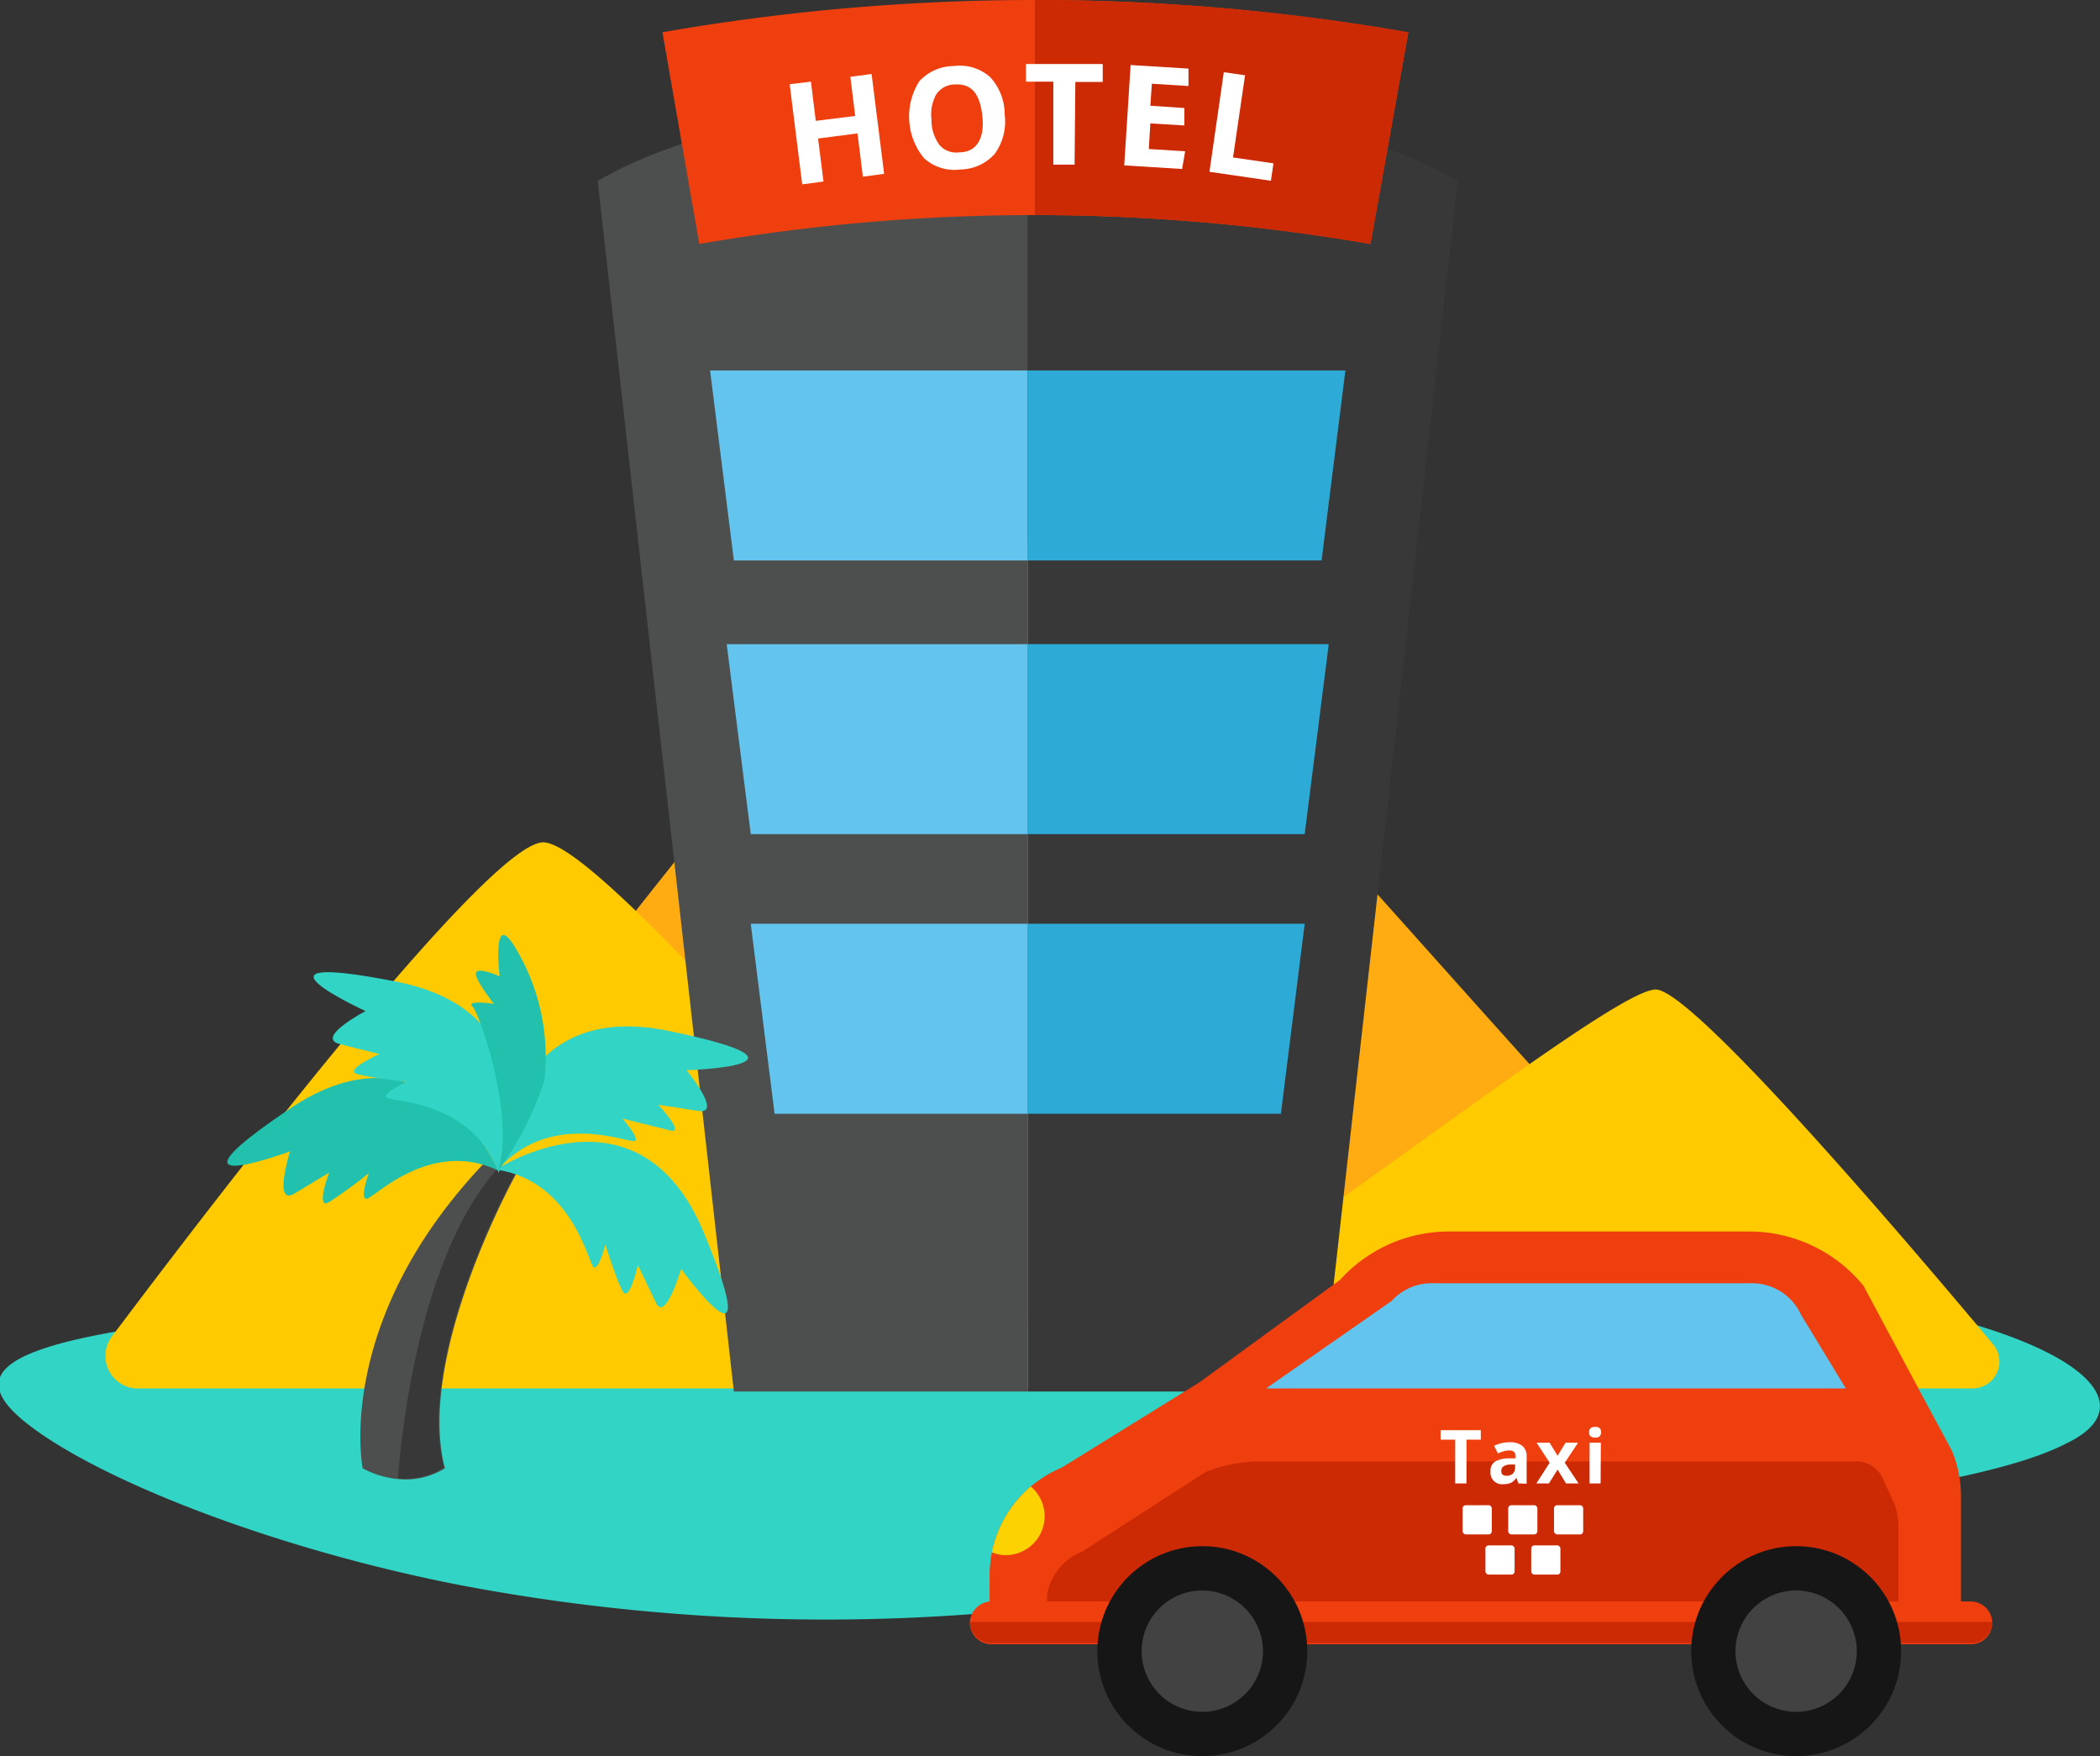
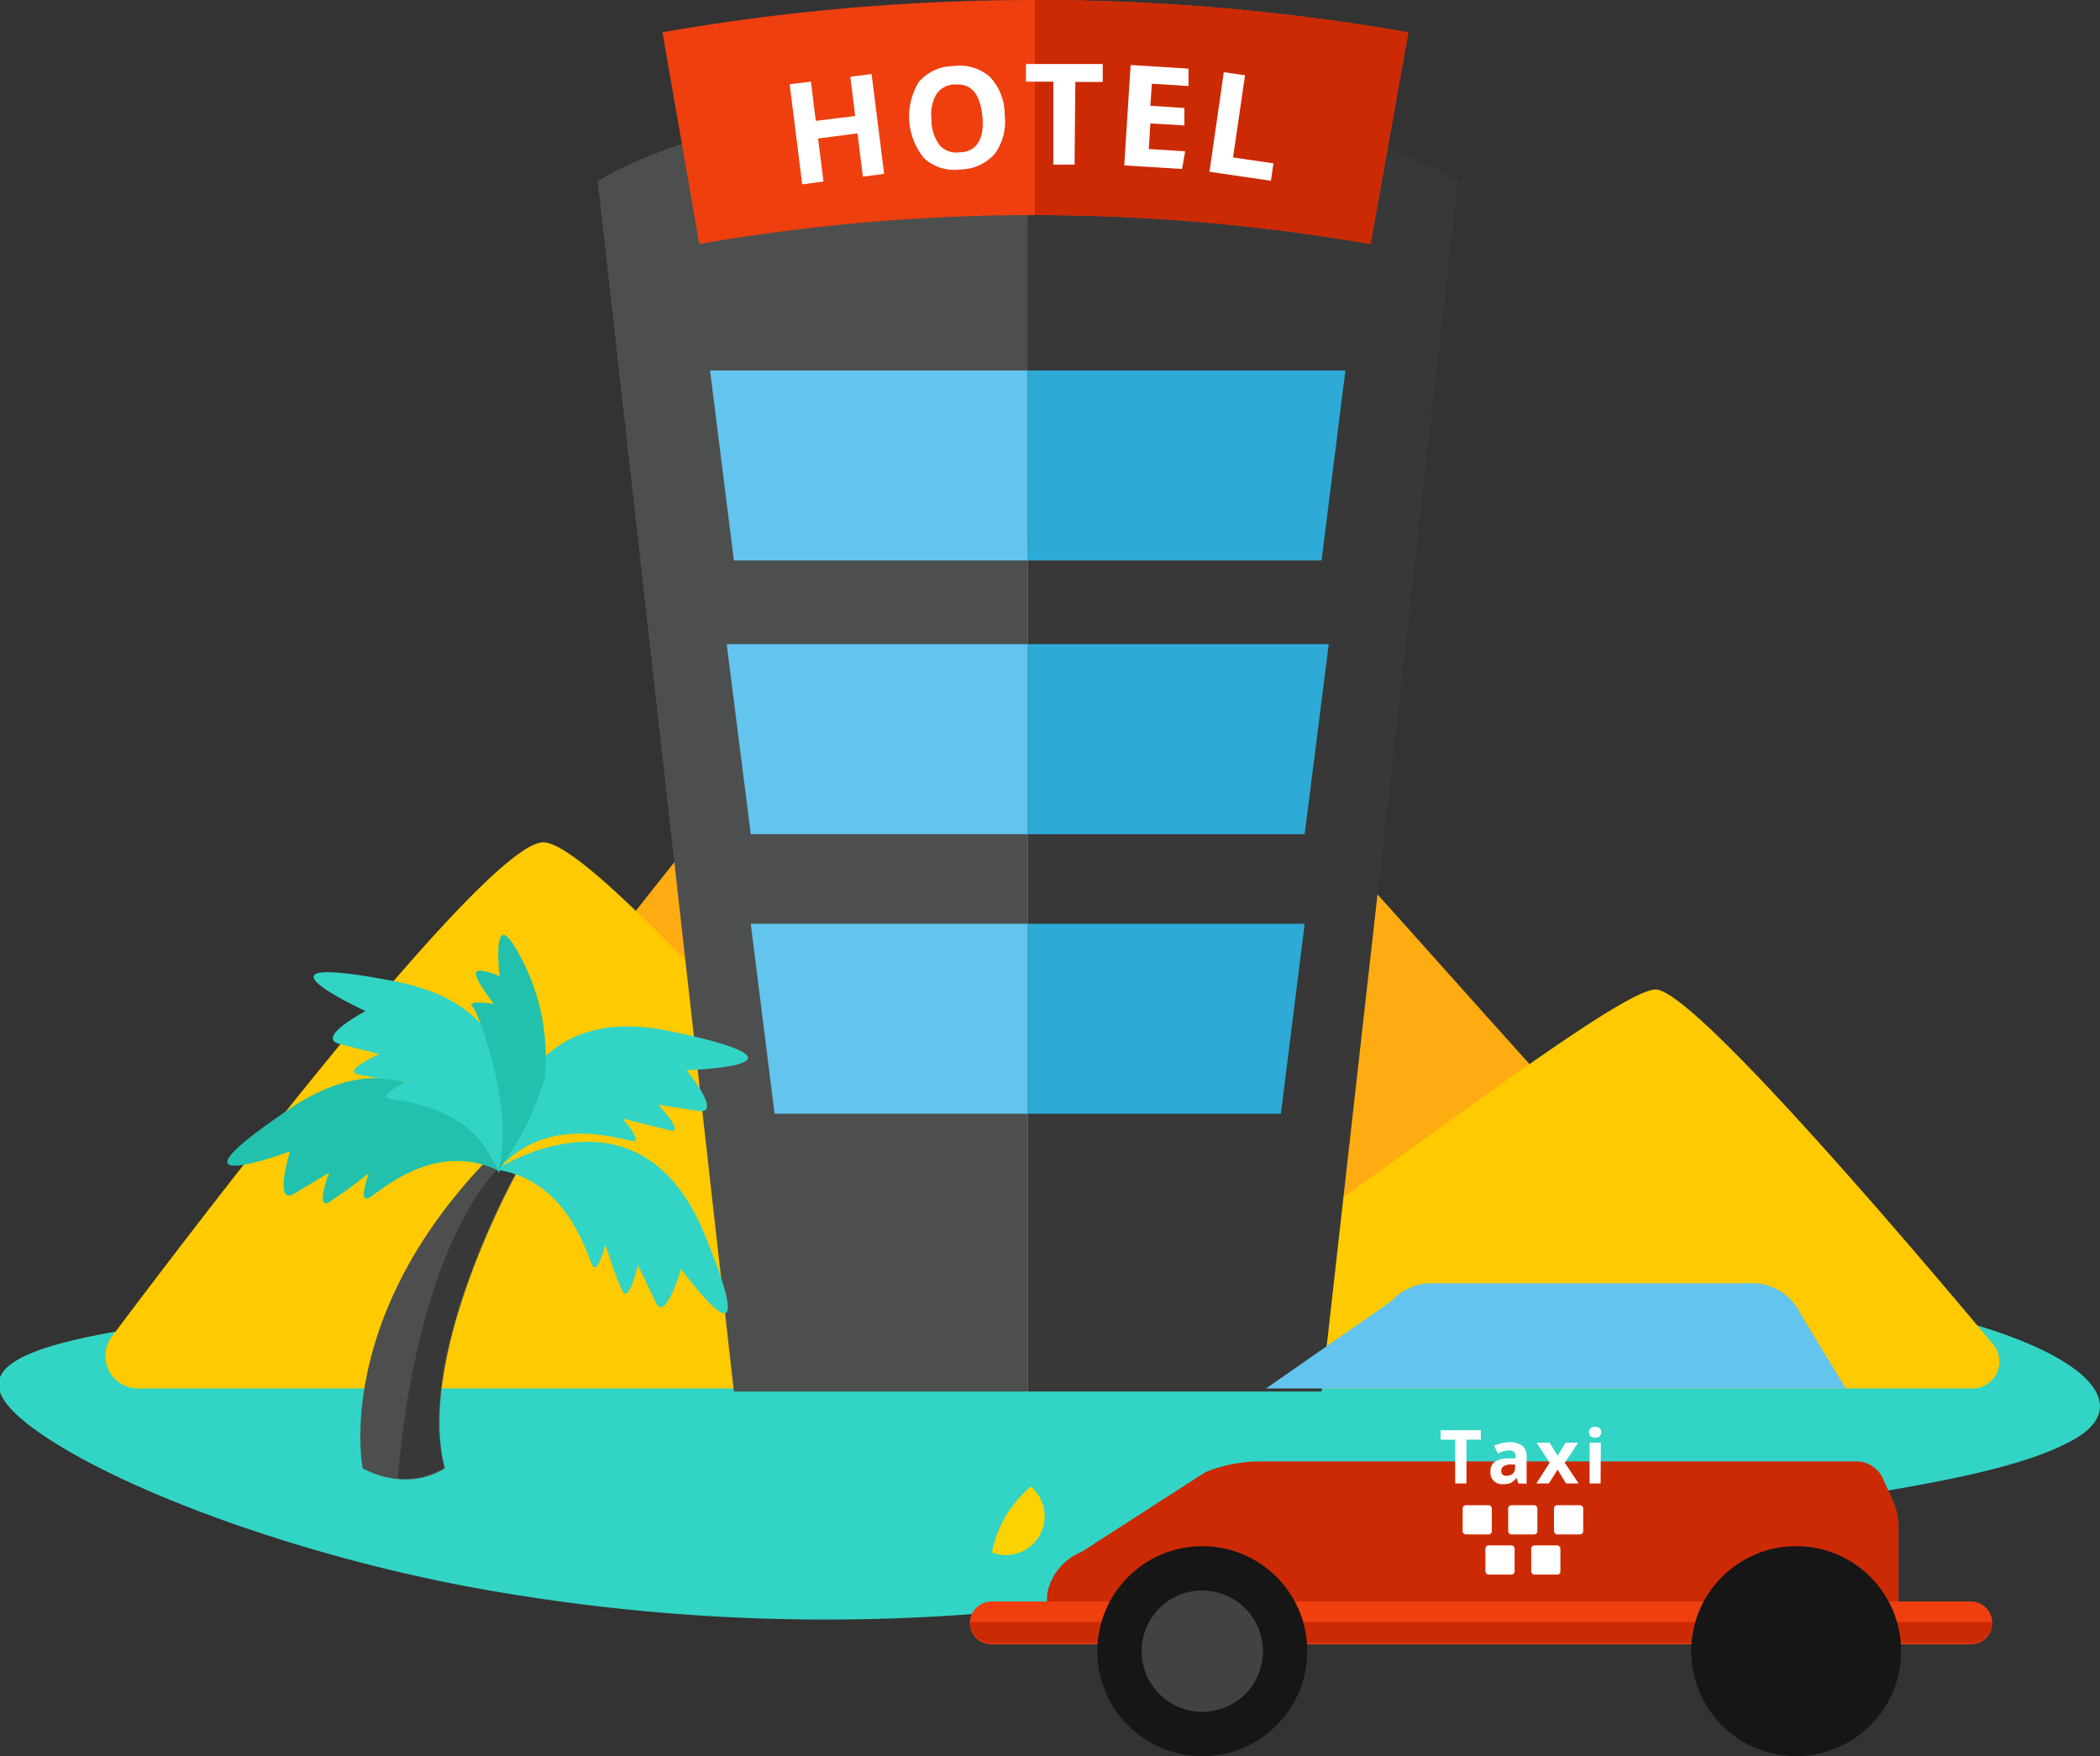
<svg xmlns="http://www.w3.org/2000/svg" id="Layer_1" data-name="Layer 1" viewBox="0 0 82.04 68.59">
  <rect x="0" y="0" width="82.04" height="68.59" fill="#333333" stroke="none" />
  <defs>
    <style>.cls-1{fill:#32d4c5;}.cls-2{fill:#ffac12;}.cls-3{fill:#ffca00;}.cls-4{fill:#4d4f4e;}.cls-5{fill:#383838;}.cls-6{fill:#ef3f0f;}.cls-7{fill:#cc2a05;}.cls-8{fill:#fff;}.cls-9{fill:#63c4ee;}.cls-10{fill:#2daad6;}.cls-11{fill:#161616;}.cls-12{fill:#424242;}.cls-13{fill:#fcd203;}.cls-14{fill:#21c1ad;}</style>
  </defs>
  <path class="cls-1" d="M213.24,196c-2.91,1.53-9.68,2.25-16.81,3.31s-14.88,2.27-23,3.1a76.58,76.58,0,0,1-22.95-.84c-7.12-1.38-13.89-4-16.81-6.2s-.78-3.28,6.48-4.17,19.39-1.6,33.28-2.23,26.16.1,33.28,1.7C214,192.17,216.16,194.57,213.24,196Z" transform="translate(-132.46 -139.65)" />
  <path class="cls-2" d="M204.58,191.39a2.89,2.89,0,0,1-1.62.27c-4-1.07-27.53-31.31-31.57-31.31s-28,33.39-28,33.39h61.18Z" transform="translate(-132.46 -139.65)" />
  <path class="cls-3" d="M137.81,193.88a1.27,1.27,0,0,1-1-2c4-5.33,14.72-19.33,16.87-19.33,2.65,0,18.08,19.34,20.73,20s20.84-14.43,22.77-14.25c1.53.15,9.77,9.82,13.14,13.85a1.05,1.05,0,0,1-.81,1.73Z" transform="translate(-132.46 -139.65)" />
  <path class="cls-4" d="M155.81,146.72,161.13,194h11.48V143S161.41,143.43,155.81,146.72Z" transform="translate(-132.46 -139.65)" />
  <path class="cls-5" d="M189.41,146.72,184.09,194H172.61V143S183.81,143.43,189.41,146.72Z" transform="translate(-132.46 -139.65)" />
  <path class="cls-6" d="M187.48,140.91,186,149.18a76.61,76.61,0,0,0-26.22,0l-1.44-8.27a84.64,84.64,0,0,1,29.1,0Z" transform="translate(-132.46 -139.65)" />
  <path class="cls-7" d="M187.48,140.91,186,149.18a77,77,0,0,0-13.11-1.13v-8.4A84.59,84.59,0,0,1,187.48,140.91Z" transform="translate(-132.46 -139.65)" />
  <path class="cls-8" d="M167,146.44l-.83.11-.21-1.69-1.54.2.21,1.68-.83.11-.49-3.91.83-.1.19,1.53,1.54-.19-.19-1.53.83-.11Z" transform="translate(-132.46 -139.65)" />
  <path class="cls-8" d="M171.71,144.13a2.14,2.14,0,0,1-.39,1.53,1.83,1.83,0,0,1-1.35.61,1.76,1.76,0,0,1-1.41-.44,2.57,2.57,0,0,1-.19-3,1.83,1.83,0,0,1,1.35-.6,1.78,1.78,0,0,1,1.42.43A2.15,2.15,0,0,1,171.71,144.13Zm-2.86.18a1.64,1.64,0,0,0,.31,1,.86.86,0,0,0,.77.29c.66,0,1-.51.91-1.39s-.41-1.3-1.07-1.26a.87.87,0,0,0-.73.38A1.6,1.6,0,0,0,168.85,144.31Z" transform="translate(-132.46 -139.65)" />
  <path class="cls-8" d="M174.44,146.08h-.83v-3.24h-1.07v-.69h3v.7h-1.07Z" transform="translate(-132.46 -139.65)" />
  <path class="cls-8" d="M178.64,146.25l-2.26-.14.25-3.92,2.26.14,0,.68-1.43-.09-.06.86,1.33.09,0,.68-1.33-.08-.06,1,1.42.09Z" transform="translate(-132.46 -139.65)" />
  <path class="cls-8" d="M179.71,146.36l.56-3.89.83.12-.47,3.21,1.58.23-.1.68Z" transform="translate(-132.46 -139.65)" />
  <polygon class="cls-9" points="40.15 21.89 28.67 21.89 27.74 14.47 40.15 14.47 40.15 21.89" />
  <polygon class="cls-10" points="51.63 21.89 40.15 21.89 40.15 14.47 52.56 14.47 51.63 21.89" />
  <polygon class="cls-9" points="40.15 32.58 29.33 32.58 28.39 25.16 40.15 25.16 40.15 32.58" />
  <polygon class="cls-10" points="50.97 32.58 40.15 32.58 40.15 25.16 51.91 25.16 50.97 32.58" />
  <polygon class="cls-9" points="40.15 43.5 30.26 43.5 29.33 36.08 40.15 36.08 40.15 43.5" />
  <polygon class="cls-10" points="50.04 43.5 40.15 43.5 40.15 36.08 50.97 36.08 50.04 43.5" />
-   <path class="cls-6" d="M209.07,198.11v5.33H171.12v-2.25a4.6,4.6,0,0,1,.09-.91,4.55,4.55,0,0,1,1.52-2.57,4.79,4.79,0,0,1,1.21-.74l5.38-3.33,5.49-4a5.73,5.73,0,0,1,4.25-1.89h11.75a5.75,5.75,0,0,1,4.45,2.12l2.14,4,1.32,2.45A4.74,4.74,0,0,1,209.07,198.11Z" transform="translate(-132.46 -139.65)" />
  <path class="cls-7" d="M173.37,202.29a2.58,2.58,0,0,1,0-.39,2.21,2.21,0,0,1,1.35-1.64l4.83-3.11a5.72,5.72,0,0,1,2.15-.42h23.32a1.14,1.14,0,0,1,1,.67l.43.95a2.39,2.39,0,0,1,.18.92v3Z" transform="translate(-132.46 -139.65)" />
  <path class="cls-6" d="M209.46,203.87H171.19a.84.84,0,0,1-.84-.83h0a.85.85,0,0,1,.84-.84h38.27a.84.84,0,0,1,.83.84h0A.83.83,0,0,1,209.46,203.87Z" transform="translate(-132.46 -139.65)" />
  <path class="cls-9" d="M186.83,190.46a2.09,2.09,0,0,1,1.55-.69H200.9a2.1,2.1,0,0,1,1.92,1.23l1.75,2.88H181.92Z" transform="translate(-132.46 -139.65)" />
  <path class="cls-7" d="M170.35,203a.84.84,0,0,0,.84.83h38.27a.83.83,0,0,0,.83-.83H170.35Z" transform="translate(-132.46 -139.65)" />
  <circle class="cls-11" cx="46.97" cy="64.49" r="4.1" />
  <path class="cls-12" d="M181.8,204.14a2.37,2.37,0,1,1-2.37-2.37A2.38,2.38,0,0,1,181.8,204.14Z" transform="translate(-132.46 -139.65)" />
  <circle class="cls-11" cx="70.17" cy="64.49" r="4.1" />
-   <path class="cls-12" d="M205,204.14a2.37,2.37,0,1,1-2.37-2.37A2.38,2.38,0,0,1,205,204.14Z" transform="translate(-132.46 -139.65)" />
  <path class="cls-13" d="M173.27,198.87a1.52,1.52,0,0,1-1.52,1.52,1.41,1.41,0,0,1-.54-.11,4.55,4.55,0,0,1,1.52-2.57A1.52,1.52,0,0,1,173.27,198.87Z" transform="translate(-132.46 -139.65)" />
  <path class="cls-4" d="M146.63,197a3.62,3.62,0,0,0,1.4.42,2.89,2.89,0,0,0,1.81-.42c-1.15-4.42,2.78-11.49,2.78-11.49l-.61-.28-.54-.25C145.46,191.23,146.63,197,146.63,197Z" transform="translate(-132.46 -139.65)" />
  <path class="cls-5" d="M148,197.39a2.89,2.89,0,0,0,1.81-.42c-1.15-4.42,2.78-11.49,2.78-11.49l-.61-.28C148.56,188.9,148.05,197,148,197.39Z" transform="translate(-132.46 -139.65)" />
  <path class="cls-1" d="M151.84,185.33s5.58-3.66,8.12,2.47-.89,1.41-.89,1.41-.63,2.16-1,1.29l-.69-1.44s-.34,1.54-.61,1-.66-1.8-.66-1.8-.27,1.07-.47.87S154.78,185.75,151.84,185.33Z" transform="translate(-132.46 -139.65)" />
  <path class="cls-14" d="M151.93,185.37s-2.63-6.13-8.14-2.42,0,1.67,0,1.67-.67,2.15.17,1.65l1.36-.82s-.56,1.47,0,1.15a18.75,18.75,0,0,0,1.55-1.13s-.37,1-.09,1S149.25,184.1,151.93,185.37Z" transform="translate(-132.46 -139.65)" />
  <path class="cls-1" d="M151.94,185.46s2.48-6.2-4-7.47-1.2,1.15-1.2,1.15-2,1.05-1,1.29l1.54.39s-1.44.64-.84.79,1.9.29,1.9.29-1,.48-.76.63S150.94,182.66,151.94,185.46Z" transform="translate(-132.46 -139.65)" />
  <path class="cls-1" d="M152,185.24s.11-6.67,6.61-5.32.67,1.53.67,1.53,1.43,1.73.47,1.59l-1.57-.24s1.07,1.15.46,1-1.86-.46-1.86-.46.73.83.46.88S154,183.05,152,185.24Z" transform="translate(-132.46 -139.65)" />
  <path class="cls-14" d="M151.91,185.39a12,12,0,0,0,1.82-3.56,8.24,8.24,0,0,0-1.19-5.25c-.87-1.39-.56,1.2-.56,1.2s-.94-.41-.93-.1.71,1.18.71,1.18-1.13-.17-.84.11S152.6,183.28,151.91,185.39Z" transform="translate(-132.46 -139.65)" />
  <rect class="cls-8" x="57.14" y="58.79" width="1.14" height="1.14" rx="0.12" />
  <rect class="cls-8" x="58.92" y="58.79" width="1.14" height="1.14" rx="0.12" />
  <rect class="cls-8" x="60.71" y="58.79" width="1.14" height="1.14" rx="0.12" />
  <rect class="cls-8" x="58.03" y="60.36" width="1.14" height="1.14" rx="0.12" />
  <rect class="cls-8" x="59.82" y="60.36" width="1.14" height="1.14" rx="0.12" />
  <path class="cls-8" d="M189.75,197.59h-.44v-1.71h-.57v-.37h1.57v.37h-.56Z" transform="translate(-132.46 -139.65)" />
  <path class="cls-8" d="M191.78,197.59l-.08-.22h0a.58.58,0,0,1-.22.2.85.85,0,0,1-.3.05.45.45,0,0,1-.49-.5.42.42,0,0,1,.17-.38,1.07,1.07,0,0,1,.54-.13h.27v-.07c0-.16-.08-.24-.25-.24a1.08,1.08,0,0,0-.44.12l-.15-.3a1.4,1.4,0,0,1,.61-.14.77.77,0,0,1,.49.14.51.51,0,0,1,.17.42v1.06Zm-.13-.74h-.17a.52.52,0,0,0-.28.07.21.21,0,0,0-.09.19q0,.18.21.18a.36.36,0,0,0,.24-.08.32.32,0,0,0,.09-.24Z" transform="translate(-132.46 -139.65)" />
  <path class="cls-8" d="M193,196.78l-.51-.78H193l.31.51.31-.51h.49l-.52.78.54.81h-.49l-.33-.54-.34.54h-.49Z" transform="translate(-132.46 -139.65)" />
  <path class="cls-8" d="M194.54,195.59q0-.21.24-.21c.15,0,.23.07.23.21a.21.21,0,0,1-.06.16.23.23,0,0,1-.17.05Q194.54,195.8,194.54,195.59Zm.45,2h-.43V196H195Z" transform="translate(-132.46 -139.65)" />
</svg>